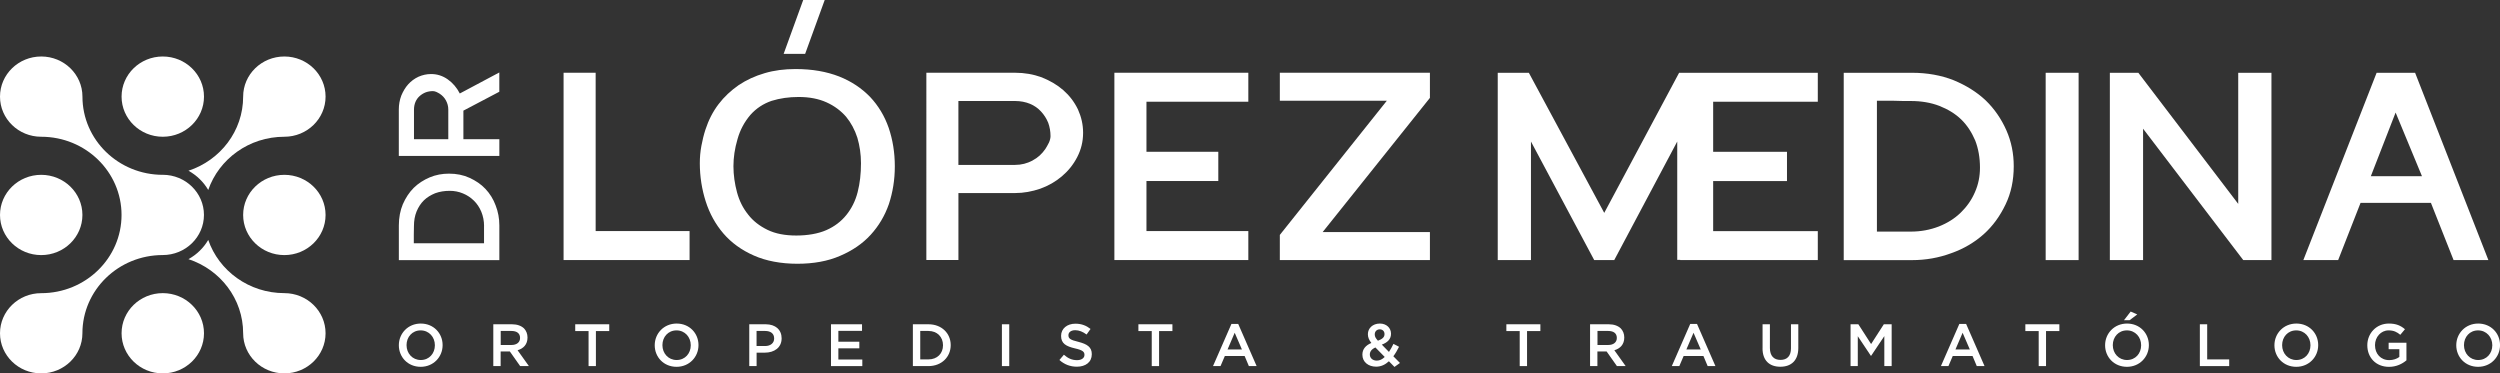
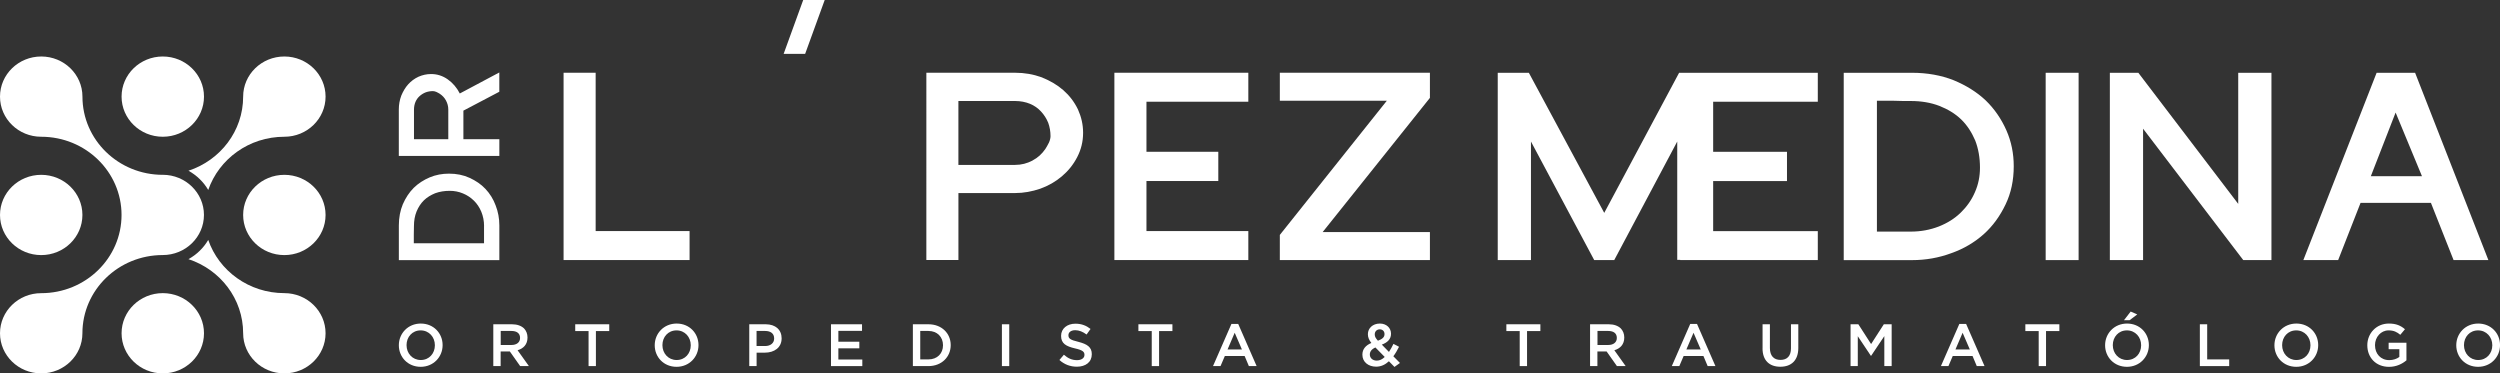
<svg xmlns="http://www.w3.org/2000/svg" id="Layer_2" data-name="Layer 2" viewBox="0 0 695.25 103.84">
  <rect x="0" y="0" width="695.25" height="103.84" fill="#333333" stroke="none" />
  <defs>
    <style>      .cls-1 {        fill: #fff;        stroke-width: 0px;      }    </style>
  </defs>
  <g id="Layer_2-2" data-name="Layer 2">
    <g>
      <g>
        <path class="cls-1" d="M45.27,48.62c-12.34,0-22.34-9.74-22.34-21.75,0-6.16-5.13-11.16-11.46-11.16S0,20.7,0,26.87s5.13,11.16,11.46,11.16c12.34,0,22.34,9.74,22.34,21.75s-10,21.75-22.34,21.75C5.13,81.52,0,86.52,0,92.68s5.13,11.16,11.46,11.16,11.46-5,11.46-11.16c0-12.01,10-21.75,22.34-21.75,6.33,0,11.46-5,11.46-11.16s-5.13-11.16-11.46-11.16Z" />
        <ellipse class="cls-1" cx="45.27" cy="26.87" rx="11.46" ry="11.16" />
        <ellipse class="cls-1" cx="45.27" cy="92.68" rx="11.46" ry="11.16" />
        <ellipse class="cls-1" cx="11.46" cy="59.78" rx="11.46" ry="11.16" />
        <ellipse class="cls-1" cx="79.08" cy="59.78" rx="11.46" ry="11.16" />
        <path class="cls-1" d="M79.08,15.71c-6.33,0-11.46,5-11.46,11.16,0,9.58-6.37,17.71-15.21,20.61,2.29,1.27,4.2,3.12,5.5,5.35,2.98-8.6,11.33-14.8,21.17-14.8,6.33,0,11.46-5,11.46-11.16s-5.13-11.16-11.46-11.16Z" />
        <path class="cls-1" d="M79.08,81.52c-9.84,0-18.2-6.2-21.17-14.8-1.3,2.23-3.2,4.08-5.5,5.35,8.84,2.9,15.21,11.03,15.21,20.61,0,6.16,5.13,11.16,11.46,11.16s11.46-5,11.46-11.16-5.13-11.16-11.46-11.16Z" />
      </g>
      <g>
        <g>
          <polygon class="cls-1" points="505.53 28.3 505.53 20.24 475.75 20.24 467.27 20.24 466.96 20.24 446.14 59.2 425.17 20.24 416.52 20.24 416.52 72.33 425.76 72.33 425.76 39.36 443.35 72.33 448.92 72.33 466.44 39.36 466.44 72.26 467.27 72.26 467.27 72.33 505.53 72.33 505.53 64.27 476.43 64.27 476.43 50.35 496.96 50.35 496.96 42.22 476.43 42.22 476.43 28.3 505.53 28.3" />
          <path class="cls-1" d="M512.74,20.24h18.99c4.25,0,8.14.71,11.58,2.07,3.45,1.43,6.45,3.28,8.94,5.64,2.42,2.35,4.33,5.14,5.72,8.28,1.39,3.14,2.05,6.49,2.05,9.99,0,3.92-.73,7.42-2.27,10.63-1.54,3.21-3.52,5.99-6.08,8.28-2.57,2.28-5.57,4.07-9.02,5.28-3.45,1.28-7.11,1.93-10.92,1.93h-18.99V20.24ZM531.36,64.41c2.86,0,5.42-.5,7.84-1.43,2.35-.93,4.4-2.21,6.08-3.85,1.69-1.64,3.01-3.5,3.96-5.71.95-2.14,1.39-4.42,1.39-6.78,0-2.78-.44-5.28-1.32-7.56-.95-2.21-2.2-4.21-3.89-5.85-1.69-1.64-3.74-2.85-6.08-3.78-2.42-.93-5.06-1.36-7.99-1.36-1.54,0-3.15,0-4.69-.07h-4.69v36.39h9.38Z" />
          <path class="cls-1" d="M578.06,72.33h-9.16V20.24h9.16v52.09Z" />
          <path class="cls-1" d="M622.45,20.24h9.24v52.09h-7.84l-27.86-36.54v36.54h-9.24V20.24h7.92l27.78,36.46V20.24Z" />
          <path class="cls-1" d="M682.34,72.33l-6.3-15.91h-19.57l-6.23,15.91h-9.68l20.38-52.09h10.7l20.38,52.09h-9.68ZM659.33,49h14.22l-7.33-17.7-6.89,17.7Z" />
        </g>
        <g>
          <path class="cls-1" d="M165.65,64.26h26.12v8.06h-35.04V20.23h8.92v44.03Z" />
-           <path class="cls-1" d="M199.83,28.97c1.57-2.07,3.43-3.78,5.57-5.28,2.14-1.43,4.57-2.57,7.28-3.35,2.64-.78,5.49-1.14,8.56-1.14,4.64,0,8.63.71,12.13,2.07,3.43,1.36,6.28,3.28,8.63,5.71,2.28,2.43,4,5.28,5.14,8.56,1.14,3.35,1.71,6.92,1.71,10.7s-.57,7.21-1.64,10.49c-1.14,3.28-2.85,6.14-5.07,8.56-2.28,2.5-5.14,4.42-8.49,5.85-3.43,1.5-7.42,2.21-11.92,2.21s-8.71-.78-12.06-2.28c-3.43-1.5-6.28-3.57-8.49-6.14-2.21-2.57-3.85-5.57-4.92-8.92-1.07-3.35-1.64-6.92-1.64-10.63,0-1.64.14-3.21.43-4.78.29-1.5.64-3.07,1.14-4.57.86-2.64,2.07-5,3.64-7.06ZM214.6,28.04c-2.28.78-4.28,2.07-5.92,3.92-1.64,1.93-2.85,4.14-3.57,6.71-.78,2.64-1.14,5.14-1.14,7.56s.36,4.92,1,7.28c.64,2.35,1.64,4.35,3.07,6.14,1.36,1.78,3.21,3.21,5.42,4.28,2.21,1.07,4.85,1.57,7.99,1.57s6.07-.5,8.35-1.5c2.28-1,4.14-2.43,5.57-4.21,1.43-1.78,2.5-3.85,3.14-6.35.64-2.5.93-5.14.93-8.06,0-2.5-.36-4.85-1-7.06-.71-2.21-1.78-4.21-3.14-5.85-1.43-1.64-3.21-3-5.42-4-2.21-1-4.78-1.5-7.78-1.5-2.71,0-5.21.36-7.49,1.07Z" />
          <path class="cls-1" d="M282.3,20.23c2.64,0,5.07.43,7.42,1.28,2.28.93,4.28,2.07,5.99,3.57,1.71,1.5,3.07,3.28,4.07,5.35.93,2.07,1.43,4.21,1.43,6.49,0,2.5-.57,4.71-1.64,6.78-1.07,2.07-2.5,3.85-4.28,5.35-1.78,1.5-3.78,2.64-5.99,3.43-2.28.78-4.64,1.21-6.99,1.21h-15.77v18.62h-8.92V20.23h24.69ZM287.15,44.63c1.5-.78,2.64-1.86,3.57-3.21.36-.5.64-1.14,1-1.78.29-.64.43-1.28.43-1.78,0-1.28-.21-2.5-.64-3.71-.5-1.21-1.14-2.21-2-3.14-.86-.93-1.86-1.64-3.07-2.14-1.21-.5-2.64-.78-4.14-.78h-15.77v17.77h15.77c1.78,0,3.35-.43,4.85-1.21Z" />
          <path class="cls-1" d="M318.83,42.21h19.98v8.13h-19.98v13.92h28.33v8.06h-37.25V20.23h37.25v8.06h-28.33v13.92Z" />
          <path class="cls-1" d="M397.66,72.32h-41.74v-6.99l29.76-37.32h-29.76v-7.78h41.74v6.99l-29.83,37.32h29.83v7.78Z" />
          <polygon class="cls-1" points="223.91 14.98 217.93 14.98 223.37 0 229.35 0 223.91 14.98" />
        </g>
        <g>
          <path class="cls-1" d="M110.92,72.34v-9.66c0-2.16.38-4.14,1.11-5.89.77-1.75,1.76-3.28,3.03-4.55,1.26-1.23,2.76-2.2,4.44-2.91,1.68-.71,3.48-1.04,5.36-1.04,2.11,0,3.98.37,5.71,1.16,1.72.78,3.22,1.79,4.44,3.09,1.23,1.31,2.18,2.83,2.83,4.59.69,1.75,1.03,3.62,1.03,5.55v9.66h-27.96ZM134.62,62.87c0-1.45-.27-2.76-.77-3.99-.5-1.19-1.19-2.24-2.07-3.09-.88-.86-1.88-1.53-3.06-2.01-1.15-.48-2.37-.71-3.64-.71-1.49,0-2.83.22-4.06.67-1.19.49-2.26,1.12-3.14,1.98s-1.53,1.9-2.03,3.09c-.5,1.23-.73,2.57-.73,4.06,0,.78,0,1.6-.04,2.39v2.39h19.53v-4.77Z" />
          <path class="cls-1" d="M138.87,25.51l-10,5.26v7.94h10v4.66h-27.96v-12.9c0-1.38.23-2.65.69-3.88.5-1.19,1.11-2.24,1.91-3.13.8-.89,1.76-1.6,2.87-2.12,1.11-.48,2.26-.75,3.48-.75.84,0,1.65.11,2.45.37.8.26,1.53.63,2.22,1.12.69.49,1.3,1.04,1.88,1.72.57.67,1.07,1.42,1.46,2.2l10.99-5.85v5.37ZM124.67,38.71v-8.24c0-.93-.23-1.75-.65-2.53-.42-.78-1-1.38-1.72-1.86-.27-.19-.61-.34-.96-.52-.34-.15-.69-.22-.96-.22-.69,0-1.34.11-1.99.34-.65.26-1.19.6-1.69,1.04-.5.45-.88.97-1.15,1.6-.27.63-.42,1.38-.42,2.16v8.24h9.54Z" />
        </g>
        <g>
          <path class="cls-1" d="M110.92,96.03v-.03c0-3.26,2.53-6.02,6.1-6.02s6.07,2.71,6.07,5.98v.03c0,3.26-2.53,6.02-6.1,6.02s-6.07-2.71-6.07-5.98ZM120.94,96.03v-.03c0-2.26-1.63-4.12-3.96-4.12s-3.92,1.83-3.92,4.09v.03c0,2.26,1.63,4.12,3.96,4.12s3.92-1.83,3.92-4.09Z" />
          <path class="cls-1" d="M137.2,90.18h5.18c1.46,0,2.61.43,3.36,1.16.61.65.96,1.5.96,2.51v.03c0,1.91-1.15,3.06-2.76,3.52l3.14,4.4h-2.43l-2.86-4.06h-2.56v4.06h-2.04v-11.63ZM142.24,95.94c1.46,0,2.39-.75,2.39-1.94v-.03c0-1.26-.88-1.93-2.41-1.93h-2.97v3.91h2.99Z" />
          <path class="cls-1" d="M163.68,92.07h-3.71v-1.89h9.46v1.89h-3.71v9.74h-2.04v-9.74Z" />
          <path class="cls-1" d="M182.08,96.03v-.03c0-3.26,2.53-6.02,6.1-6.02s6.07,2.71,6.07,5.98v.03c0,3.26-2.53,6.02-6.1,6.02s-6.07-2.71-6.07-5.98ZM192.1,96.03v-.03c0-2.26-1.63-4.12-3.96-4.12s-3.92,1.83-3.92,4.09v.03c0,2.26,1.63,4.12,3.96,4.12s3.92-1.83,3.92-4.09Z" />
          <path class="cls-1" d="M208.36,90.18h4.59c2.73,0,4.42,1.55,4.42,3.89v.03c0,2.59-2.08,3.97-4.65,3.97h-2.31v3.74h-2.04v-11.63ZM212.78,96.23c1.55,0,2.51-.86,2.51-2.08v-.03c0-1.38-.98-2.08-2.51-2.08h-2.38v4.19h2.38Z" />
          <path class="cls-1" d="M231.1,90.18h8.63v1.83h-6.58v3.02h5.83v1.84h-5.83v3.11h6.66v1.83h-8.71v-11.63Z" />
          <path class="cls-1" d="M253.87,90.18h4.34c3.66,0,6.18,2.51,6.18,5.78v.03c0,3.27-2.53,5.82-6.18,5.82h-4.34v-11.63ZM255.92,92.04v7.91h2.29c2.44,0,4.04-1.65,4.04-3.92v-.03c0-2.28-1.6-3.96-4.04-3.96h-2.29Z" />
          <path class="cls-1" d="M278.63,90.18h2.04v11.63h-2.04v-11.63Z" />
          <path class="cls-1" d="M294.63,100.11l1.23-1.46c1.13.98,2.23,1.51,3.67,1.51,1.26,0,2.06-.6,2.06-1.46v-.03c0-.81-.47-1.3-2.63-1.78-2.48-.58-3.87-1.35-3.87-3.47v-.03c0-1.99,1.66-3.37,3.97-3.37,1.71,0,3.02.52,4.22,1.46l-1.1,1.55c-1.06-.78-2.09-1.2-3.16-1.2-1.2,0-1.89.6-1.89,1.38v.03c0,.9.53,1.3,2.78,1.83,2.44.63,3.72,1.46,3.72,3.41v.03c0,2.19-1.71,3.47-4.15,3.47-1.79,0-3.46-.6-4.85-1.86Z" />
          <path class="cls-1" d="M320.3,92.07h-3.71v-1.89h9.46v1.89h-3.71v9.74h-2.04v-9.74Z" />
          <path class="cls-1" d="M342.46,90.09h1.89l5.12,11.72h-2.16l-1.18-2.81h-5.5l-1.2,2.81h-2.09l5.12-11.72ZM345.38,97.19l-2.01-4.65-1.99,4.65h4.01Z" />
          <path class="cls-1" d="M386.26,100.46c-1,.93-2.16,1.51-3.56,1.51-2.18,0-3.82-1.31-3.82-3.32v-.03c0-1.51.9-2.58,2.49-3.24-.66-.86-.96-1.58-.96-2.43v-.03c0-1.58,1.28-2.94,3.34-2.94,1.84,0,3.09,1.25,3.09,2.81v.03c0,1.53-1.01,2.44-2.56,3.02l1.99,2.03c.45-.66.86-1.43,1.25-2.24l1.55.81c-.47.93-.98,1.84-1.58,2.64l1.84,1.86-1.53,1.1-1.55-1.58ZM385.09,99.27l-2.59-2.64c-1.08.47-1.55,1.18-1.55,1.93v.03c0,1,.81,1.7,1.94,1.7.8,0,1.53-.37,2.19-1.01ZM385.03,92.93v-.03c0-.78-.53-1.31-1.31-1.31-.85,0-1.4.6-1.4,1.4v.03c0,.58.23,1.01.88,1.73,1.2-.45,1.83-.96,1.83-1.81Z" />
          <path class="cls-1" d="M422.63,92.07h-3.71v-1.89h9.46v1.89h-3.71v9.74h-2.04v-9.74Z" />
          <path class="cls-1" d="M442.21,90.18h5.18c1.46,0,2.61.43,3.36,1.16.61.65.96,1.5.96,2.51v.03c0,1.91-1.15,3.06-2.76,3.52l3.14,4.4h-2.43l-2.86-4.06h-2.56v4.06h-2.04v-11.63ZM447.25,95.94c1.46,0,2.39-.75,2.39-1.94v-.03c0-1.26-.88-1.93-2.41-1.93h-2.97v3.91h2.99Z" />
          <path class="cls-1" d="M470.05,90.09h1.89l5.12,11.72h-2.16l-1.18-2.81h-5.5l-1.2,2.81h-2.09l5.12-11.72ZM472.98,97.19l-2.01-4.65-1.99,4.65h4.01Z" />
          <path class="cls-1" d="M490.17,96.87v-6.7h2.04v6.61c0,2.18,1.1,3.31,2.94,3.31s2.92-1.08,2.92-3.22v-6.7h2.04v6.6c0,3.47-1.96,5.22-5,5.22s-4.95-1.75-4.95-5.12Z" />
          <path class="cls-1" d="M514.63,90.18h2.18l3.54,5.5,3.54-5.5h2.18v11.63h-2.04v-8.34l-3.67,5.48h-.07l-3.64-5.45v8.31h-2.01v-11.63Z" />
          <path class="cls-1" d="M544.89,90.09h1.89l5.12,11.72h-2.16l-1.18-2.81h-5.5l-1.2,2.81h-2.09l5.12-11.72ZM547.81,97.19l-2.01-4.65-1.99,4.65h4.01Z" />
          <path class="cls-1" d="M566.96,92.07h-3.71v-1.89h9.46v1.89h-3.71v9.74h-2.04v-9.74Z" />
          <path class="cls-1" d="M585.43,96.03v-.03c0-3.26,2.53-6.02,6.1-6.02s6.07,2.71,6.07,5.98v.03c0,3.26-2.53,6.02-6.1,6.02s-6.07-2.71-6.07-5.98ZM595.45,96.03v-.03c0-2.26-1.63-4.12-3.96-4.12s-3.92,1.83-3.92,4.09v.03c0,2.26,1.63,4.12,3.96,4.12s3.92-1.83,3.92-4.09ZM592.54,86.64l1.83.8-2.13,1.61h-1.56l1.86-2.41Z" />
          <path class="cls-1" d="M611.78,90.18h2.04v9.77h6.12v1.86h-8.16v-11.63Z" />
          <path class="cls-1" d="M632.52,96.03v-.03c0-3.26,2.53-6.02,6.1-6.02s6.07,2.71,6.07,5.98v.03c0,3.26-2.53,6.02-6.1,6.02s-6.07-2.71-6.07-5.98ZM642.54,96.03v-.03c0-2.26-1.63-4.12-3.96-4.12s-3.92,1.83-3.92,4.09v.03c0,2.26,1.63,4.12,3.96,4.12s3.92-1.83,3.92-4.09Z" />
          <path class="cls-1" d="M658.35,96.03v-.03c0-3.26,2.48-6.02,6-6.02,2.01,0,3.27.56,4.47,1.58l-1.3,1.55c-.9-.76-1.8-1.23-3.26-1.23-2.13,0-3.77,1.86-3.77,4.09v.03c0,2.39,1.58,4.15,3.96,4.15,1.11,0,2.09-.35,2.81-.88v-2.16h-2.98v-1.79h4.95v4.89c-1.16.98-2.79,1.81-4.85,1.81-3.64,0-6.03-2.59-6.03-5.98Z" />
          <path class="cls-1" d="M683.09,96.03v-.03c0-3.26,2.53-6.02,6.1-6.02s6.07,2.71,6.07,5.98v.03c0,3.26-2.53,6.02-6.1,6.02s-6.07-2.71-6.07-5.98ZM693.11,96.03v-.03c0-2.26-1.63-4.12-3.96-4.12s-3.92,1.83-3.92,4.09v.03c0,2.26,1.63,4.12,3.96,4.12s3.92-1.83,3.92-4.09Z" />
        </g>
      </g>
    </g>
  </g>
</svg>